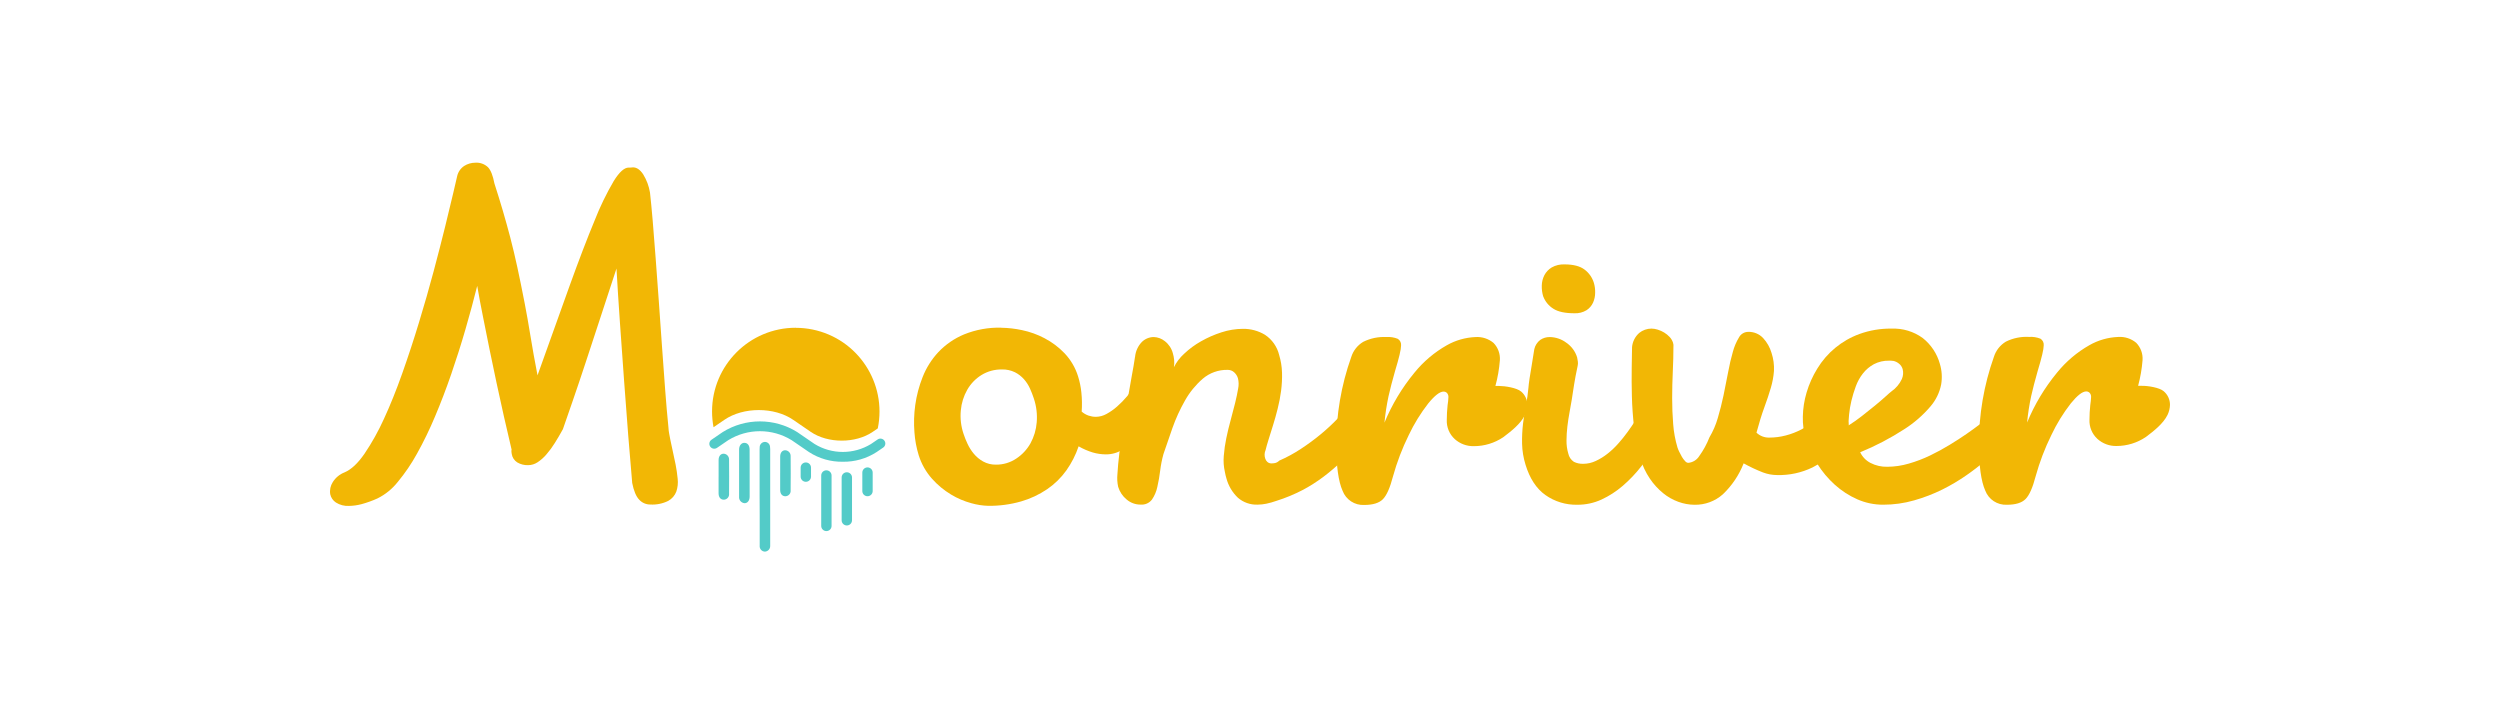
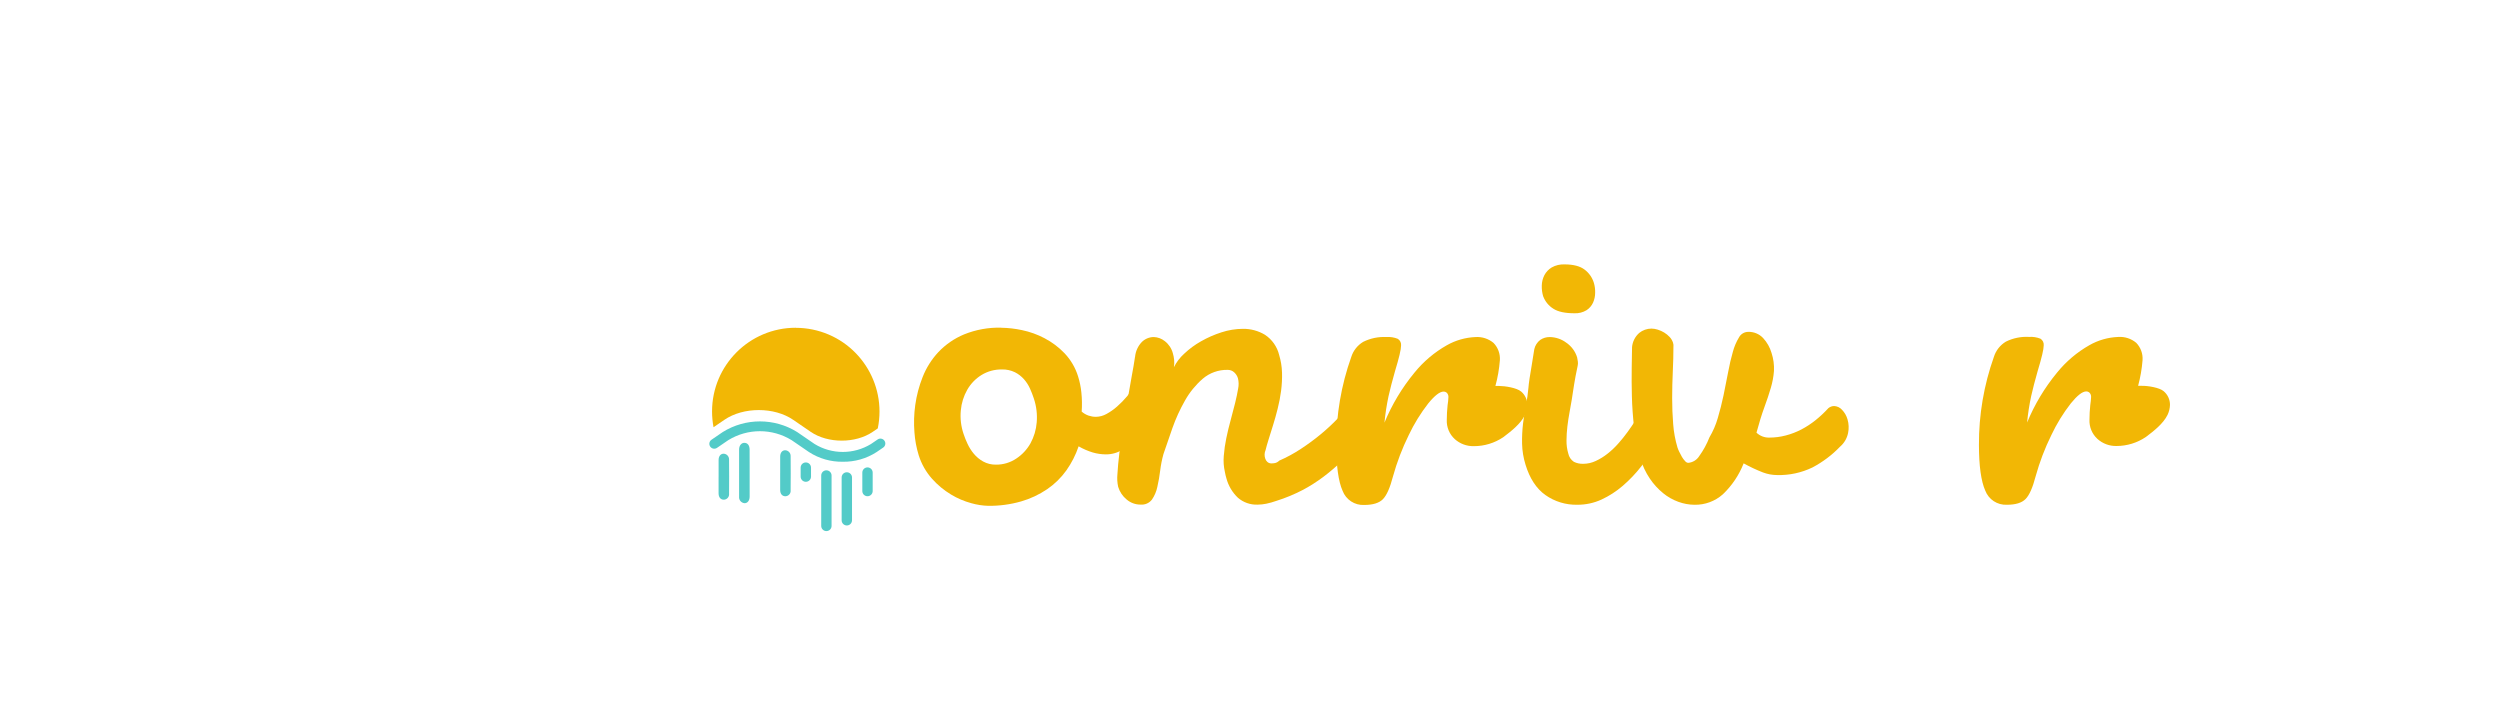
<svg xmlns="http://www.w3.org/2000/svg" id="Layer_1" viewBox="0 0 140 40">
  <defs>
    <style>.cls-1{fill:#f2b705;}.cls-2{fill:#53cbc8;}</style>
  </defs>
  <g id="logo">
    <path id="Path_199" class="cls-1" d="m56.109,20.69c-.404-.008-.803.1-1.148.312-.329.204-.601.487-.794.823-.202.355-.325.748-.361,1.155-.043.447.01.899.155,1.324.063.188.136.372.221.551.093.2.212.388.353.557.145.175.322.321.52.431.22.121.467.182.718.177.404.005.8-.113,1.136-.338.329-.216.601-.507.794-.849.201-.364.321-.767.353-1.181.038-.453-.017-.909-.162-1.34-.061-.187-.133-.371-.214-.551-.086-.191-.199-.367-.337-.524-.143-.161-.314-.294-.507-.391-.225-.109-.473-.163-.723-.157l-.005.002Zm-.044-2.336c.393.005.784.05,1.167.133.438.091.861.243,1.257.451.418.218.797.502,1.123.842.349.367.609.81.759,1.294.093.296.155.6.186.908.037.355.043.712.017,1.068.114.1.247.176.39.226.132.044.269.066.408.066.207-.003.409-.058.59-.159.213-.116.412-.256.594-.417.201-.176.387-.367.559-.571.177-.212.344-.425.495-.637s.286-.414.403-.604.214-.353.29-.485c.049-.062.126-.095.205-.088.155.012.3.08.407.192.155.147.268.333.328.538.076.258.092.529.046.794-.071.353-.239.679-.485.942-.146.23-.312.495-.499.794-.187.3-.399.584-.634.849-.23.26-.494.488-.786.676-.285.185-.618.282-.957.279-.247-.001-.493-.037-.731-.106-.277-.084-.544-.2-.794-.345-.163.482-.395.938-.69,1.353-.293.409-.656.764-1.072,1.048-.448.304-.94.535-1.46.685-.6.171-1.221.254-1.844.246-.319-.009-.636-.059-.944-.147-.398-.108-.778-.27-1.131-.483-.398-.239-.757-.537-1.066-.883-.342-.383-.597-.834-.75-1.324-.127-.414-.206-.842-.237-1.274-.041-.511-.026-1.025.045-1.533.075-.537.214-1.062.413-1.566.203-.515.5-.988.877-1.393.405-.429.896-.768,1.441-.995.66-.267,1.367-.396,2.079-.378" />
-     <path id="Path_200" class="cls-1" d="m35.402,27.025c-.067-.749-.14-1.615-.218-2.599-.078-.984-.156-2.014-.234-3.089-.079-1.075-.156-2.157-.232-3.245-.076-1.088-.141-2.106-.195-3.055-.288.888-.58,1.78-.877,2.677s-.576,1.748-.839,2.554c-.265.805-.511,1.534-.737,2.187-.226.652-.409,1.179-.548,1.58-.147.269-.298.526-.451.77-.139.226-.296.44-.47.64-.143.17-.311.319-.496.441-.157.105-.341.162-.53.163-.214.008-.427-.047-.611-.156-.165-.106-.277-.277-.307-.47-.008-.043-.014-.088-.017-.124-.003-.042,0-.084.009-.124-.294-1.236-.575-2.483-.844-3.741-.268-1.258-.522-2.496-.761-3.714l-.168-.862c-.056-.288-.106-.57-.152-.849-.196.784-.416,1.598-.661,2.442-.245.844-.51,1.677-.794,2.5-.284.824-.587,1.616-.909,2.377-.297.71-.633,1.403-1.007,2.075-.309.563-.671,1.095-1.081,1.589-.306.387-.693.701-1.135.92-.288.131-.586.238-.891.321-.228.061-.463.094-.699.098-.259.015-.516-.051-.735-.19-.163-.106-.278-.273-.319-.463-.039-.236.012-.478.142-.679.156-.25.389-.443.664-.548.37-.157.74-.503,1.11-1.038.418-.619.782-1.272,1.09-1.952.353-.765.697-1.618,1.03-2.56s.647-1.895.939-2.86c.294-.966.566-1.912.813-2.839s.463-1.765.647-2.513c.185-.749.336-1.373.452-1.874s.188-.812.217-.933c.049-.24.192-.452.395-.588.188-.12.407-.183.63-.183.261-.018.517.075.706.255.16.167.275.472.359.907.177.549.336,1.064.477,1.547s.279.979.413,1.488c.133.509.263,1.058.391,1.646.128.588.266,1.265.414,2.03.107.549.214,1.154.321,1.815.107.661.239,1.401.398,2.22.676-1.897,1.276-3.57,1.799-5.02s.988-2.663,1.395-3.642c.3-.768.66-1.51,1.076-2.222.312-.5.59-.751.833-.75h.088c.026,0,.051-.002.077-.006.026-.005.052-.007.078-.007.208,0,.399.131.572.392.191.312.32.657.38,1.018.048.427.099.957.153,1.589s.109,1.33.165,2.095c.059.762.118,1.565.177,2.409s.118,1.682.177,2.513c.059.832.118,1.639.177,2.423.059.783.12,1.493.185,2.128.005.116.019.232.041.346l.069.36c.044.226.093.454.146.685.053.231.102.459.146.686.051.261.089.526.115.794.028.242.002.487-.076.718-.084.223-.245.408-.454.522-.312.154-.658.224-1.006.203-.232.002-.455-.095-.613-.265-.178-.18-.312-.5-.402-.962Z" />
    <path id="Path_201" class="cls-1" d="m63.563,19.988c.028-.315.162-.61.381-.838.178-.175.417-.274.667-.276.225.008.442.088.618.23.22.169.377.406.449.674.036.12.06.242.073.366.015.14.01.281-.012.419.142-.284.337-.54.573-.753.284-.269.6-.502.941-.694.364-.208.748-.377,1.148-.505.39-.128.798-.194,1.208-.196.433-.005.859.111,1.23.334.399.264.682.669.794,1.133.096.319.15.649.16.983.01.341-.008.683-.052,1.022-.044.337-.108.672-.192,1.002-.082.328-.168.636-.259.924-.091.288-.174.552-.248.794-.076.24-.132.441-.169.596-.068.153-.074.327-.017.485.022.071.064.135.121.184.063.054.145.082.228.079.066,0,.132-.008.198-.02.091-.023.173-.07.238-.137.421-.184.825-.403,1.208-.656.391-.256.768-.533,1.128-.832.333-.276.65-.571.949-.883.244-.25.471-.515.682-.794.044-.056.1-.101.164-.132.056-.025.116-.038.177-.039.148.002.288.063.389.171.119.12.207.269.253.431.083.295.093.605.027.904-.075.351-.248.674-.5.93-.375.357-.719.685-1.032.982-.311.296-.639.574-.982.832-.358.268-.736.509-1.131.721-.481.251-.984.46-1.502.622-.182.065-.368.117-.557.157-.16.033-.324.051-.487.052-.404.016-.799-.122-1.105-.387-.309-.295-.531-.668-.642-1.081-.019-.061-.035-.121-.048-.177s-.027-.121-.039-.19c-.067-.292-.088-.592-.062-.891.026-.335.073-.667.142-.996.07-.341.152-.679.245-1.015.093-.336.176-.655.249-.956.074-.301.13-.57.169-.806.04-.19.036-.387-.011-.576-.038-.129-.111-.244-.21-.334-.1-.092-.231-.141-.367-.138-.511-.012-1.008.166-1.396.498-.4.348-.737.762-.996,1.225-.279.491-.514,1.006-.702,1.539-.192.541-.359,1.026-.501,1.454-.084.303-.145.612-.183.924-.037.308-.09.615-.16.917-.053.253-.155.493-.3.706-.15.196-.388.302-.634.282-.289.003-.569-.1-.788-.289-.224-.183-.387-.429-.471-.706-.052-.236-.066-.479-.041-.72.018-.332.053-.716.106-1.153.053-.437.121-.906.201-1.413s.162-.999.245-1.493.164-.959.244-1.395.146-.794.188-1.103Z" />
    <path id="Path_202" class="cls-1" d="m86.422,16.608c-.062-.2-.089-.409-.082-.618.004-.203.054-.402.147-.583.095-.178.236-.327.41-.431.219-.123.468-.182.72-.17.492,0,.866.098,1.122.293.247.185.428.445.518.741.053.178.077.364.072.55,0,.192-.04.382-.117.557-.079.174-.206.322-.366.425-.203.123-.438.182-.674.171-.529,0-.925-.085-1.186-.256-.256-.159-.453-.398-.561-.679Zm-.502,2.948c.046-.209.166-.395.337-.524.156-.105.341-.16.53-.157.337.005.664.117.932.321.287.197.498.486.6.818.016.079.029.157.041.236.011.079.007.159-.011.236-.05.228-.088.419-.117.576s-.054.304-.077.441-.043.265-.063.4-.043.288-.072.471c-.035.219-.077.457-.126.714-.049.257-.088.522-.121.794-.031.263-.048.529-.049.794-.003.244.03.487.099.72.039.191.152.358.314.466.163.08.343.118.524.111.241,0,.479-.054.698-.157.235-.109.456-.245.659-.406.218-.171.42-.362.603-.57.185-.207.36-.424.523-.649.158-.219.302-.428.431-.629.114-.173.219-.352.314-.537.093-.151.256-.245.434-.249.169.007.329.082.441.209.147.15.254.335.311.538.062.208.079.427.05.642-.032.236-.13.458-.282.642-.294.454-.603.888-.927,1.303-.311.401-.662.77-1.047,1.101-.358.308-.758.566-1.187.765-.424.194-.885.293-1.351.29-.64.015-1.267-.176-1.79-.544-.506-.362-.876-.927-1.111-1.696-.119-.382-.185-.779-.194-1.18-.008-.374.01-.748.053-1.119.042-.363.097-.712.164-1.048.065-.318.111-.64.139-.963.008-.113.028-.288.063-.523s.073-.477.118-.721c.043-.288.092-.594.147-.917" />
-     <path id="Path_203" class="cls-1" d="m103.051,25.005c-.451.472-.976.868-1.553,1.172-.618.299-1.299.445-1.985.426-.267-.002-.532-.051-.783-.145-.373-.145-.736-.315-1.086-.51-.256.654-.652,1.244-1.16,1.729-.436.39-1.004.601-1.589.59-.309-.002-.614-.058-.904-.164-.313-.113-.605-.279-.863-.491-.284-.233-.533-.507-.738-.812-.233-.346-.412-.726-.53-1.127-.166-.554-.282-1.121-.346-1.696-.071-.607-.113-1.199-.128-1.775-.015-.576-.018-1.109-.01-1.598.007-.489.014-.878.019-1.166.027-.306.171-.59.402-.794.194-.156.435-.242.684-.243.12.002.239.022.353.059.127.039.249.094.362.163.113.069.215.153.305.249.084.09.148.197.186.314.028.08.036.165.025.249,0,.42-.012.876-.035,1.369s-.035.989-.036,1.487c0,.498.019.985.057,1.46.033.442.113.879.239,1.304.027.083.06.164.099.242.048.101.099.197.152.289.049.085.109.164.177.236.042.054.103.089.17.098.256-.02.488-.161.623-.38.234-.324.425-.676.571-1.048.201-.339.358-.702.467-1.081.124-.415.231-.841.323-1.277.092-.437.177-.867.256-1.291.078-.423.167-.802.265-1.139.076-.286.192-.559.345-.812.101-.186.294-.303.505-.307.319-.012.627.114.845.347.219.237.38.522.471.832.107.325.153.667.136,1.009-.025.322-.084.64-.176.949-.096.328-.216.69-.362,1.087s-.293.871-.441,1.421c.194.185.453.284.721.276.308,0,.615-.04.913-.118.302-.078.595-.19.873-.334.284-.148.552-.324.802-.524.257-.206.496-.431.718-.674.091-.074.203-.116.32-.118.17.007.329.083.442.21.146.15.252.335.309.537.073.249.084.512.031.766-.06.293-.214.557-.439.754Z" />
-     <path id="Path_204" class="cls-1" d="m106.016,20.211c-.039-.008-.078-.013-.118-.013h-.115c-.294-.007-.584.061-.845.196-.237.129-.446.305-.613.518-.172.219-.307.465-.402.727-.097.264-.179.533-.245.806-.06.252-.103.508-.129.766-.022.244-.034.45-.035.618.262-.166.516-.345.76-.537.257-.201.498-.393.722-.577.224-.183.418-.349.581-.498.162-.148.278-.249.347-.301.25-.174.45-.411.579-.688.077-.175.094-.371.046-.557-.036-.125-.111-.236-.215-.314-.091-.074-.199-.125-.315-.149l-.006.003Zm-.088-1.808c.623-.026,1.236.159,1.741.524.468.37.807.879.965,1.454.112.372.136.765.071,1.148-.089.453-.294.875-.594,1.225-.419.493-.909.921-1.453,1.27-.787.511-1.62.948-2.488,1.303.122.256.324.466.576.596.292.151.617.225.945.216.406-.002.81-.062,1.2-.177.408-.117.806-.268,1.188-.452.381-.183.747-.382,1.097-.596s.665-.417.942-.609.506-.358.689-.498c.118-.096.243-.185.372-.265.051-.046.114-.077.182-.088.056-.008.112-.012.169-.012.097-.001.192.023.276.072.081.047.157.105.224.17.063.062.117.133.16.21.033.061.061.124.083.19.027.092.047.186.061.282.012.129-.015.26-.078.373-.1.123-.206.241-.318.353-.184.192-.427.42-.729.682-.345.295-.705.573-1.078.832-.432.302-.887.572-1.359.806-.506.251-1.035.454-1.578.608-.564.162-1.148.244-1.735.243-.499.002-.992-.1-1.448-.301-.459-.202-.882-.476-1.255-.811-.384-.345-.717-.742-.99-1.18-.277-.436-.494-.907-.645-1.401-.118-.401-.173-.818-.162-1.236.008-.46.079-.916.211-1.356.138-.467.338-.914.594-1.329.543-.898,1.376-1.584,2.361-1.944.577-.209,1.187-.312,1.8-.303" />
+     <path id="Path_203" class="cls-1" d="m103.051,25.005c-.451.472-.976.868-1.553,1.172-.618.299-1.299.445-1.985.426-.267-.002-.532-.051-.783-.145-.373-.145-.736-.315-1.086-.51-.256.654-.652,1.244-1.16,1.729-.436.39-1.004.601-1.589.59-.309-.002-.614-.058-.904-.164-.313-.113-.605-.279-.863-.491-.284-.233-.533-.507-.738-.812-.233-.346-.412-.726-.53-1.127-.166-.554-.282-1.121-.346-1.696-.071-.607-.113-1.199-.128-1.775-.015-.576-.018-1.109-.01-1.598.007-.489.014-.878.019-1.166.027-.306.171-.59.402-.794.194-.156.435-.242.684-.243.12.002.239.022.353.059.127.039.249.094.362.163.113.069.215.153.305.249.084.09.148.197.186.314.028.08.036.165.025.249,0,.42-.012.876-.035,1.369s-.035.989-.036,1.487c0,.498.019.985.057,1.46.033.442.113.879.239,1.304.027.083.06.164.099.242.048.101.099.197.152.289.049.085.109.164.177.236.042.054.103.089.17.098.256-.02.488-.161.623-.38.234-.324.425-.676.571-1.048.201-.339.358-.702.467-1.081.124-.415.231-.841.323-1.277.092-.437.177-.867.256-1.291.078-.423.167-.802.265-1.139.076-.286.192-.559.345-.812.101-.186.294-.303.505-.307.319-.012.627.114.845.347.219.237.38.522.471.832.107.325.153.667.136,1.009-.025.322-.084.64-.176.949-.096.328-.216.69-.362,1.087s-.293.871-.441,1.421c.194.185.453.284.721.276.308,0,.615-.04.913-.118.302-.078.595-.19.873-.334.284-.148.552-.324.802-.524.257-.206.496-.431.718-.674.091-.074.203-.116.32-.118.17.007.329.083.442.21.146.15.252.335.309.537.073.249.084.512.031.766-.06.293-.214.557-.439.754" />
    <path id="Path_205" class="cls-1" d="m85.177,21.92c.228.19.358.472.353.769-.005.194-.051.384-.136.559-.242.493-.774.905-1.212,1.236-.486.327-1.058.502-1.644.501-.397.01-.783-.133-1.077-.4-.299-.277-.461-.671-.441-1.078.001-.273.016-.546.045-.818.024-.146.04-.294.046-.441.007-.087-.022-.174-.079-.24-.051-.052-.12-.08-.192-.079-.212,0-.5.223-.863.669-.425.547-.79,1.139-1.087,1.766-.366.743-.662,1.518-.883,2.317-.167.639-.356,1.065-.567,1.277s-.559.319-1.043.32c-.534.027-1.024-.294-1.213-.794-.234-.529-.352-1.383-.353-2.56-.009-1.68.275-3.349.839-4.932.111-.355.35-.657.669-.848.404-.201.853-.294,1.304-.27.217-.015.434.019.635.101.129.081.199.228.182.379,0,.214-.114.693-.341,1.438-.151.529-.272.995-.362,1.398-.104.488-.18.981-.227,1.478.417-1.01.982-1.953,1.677-2.796.503-.622,1.118-1.143,1.814-1.537.492-.28,1.045-.437,1.61-.46.366-.024.728.094,1.009.33.25.259.378.612.353.971-.038.486-.121.967-.25,1.437h.205c.329.001.996.104,1.231.311Z" />
    <path id="Path_206" class="cls-1" d="m121.165,21.907c.227.19.357.472.354.769-.006.194-.052.384-.137.559-.242.493-.774.906-1.213,1.236-.484.328-1.055.504-1.64.505-.397.01-.783-.133-1.077-.4-.299-.277-.461-.671-.442-1.078.001-.273.017-.547.046-.818.023-.146.038-.293.045-.441.007-.087-.022-.173-.08-.239-.05-.052-.12-.081-.192-.08-.212,0-.499.223-.862.669-.426.547-.79,1.139-1.087,1.766-.366.742-.662,1.518-.883,2.315-.166.639-.355,1.065-.567,1.278-.212.213-.56.319-1.043.319-.534.026-1.023-.294-1.213-.794-.234-.529-.352-1.383-.353-2.56-.008-1.68.276-3.349.839-4.932.112-.355.35-.656.668-.848.404-.201.854-.292,1.304-.265.216-.015.434.019.635.1.128.081.199.229.181.38,0,.212-.113.691-.34,1.437-.151.529-.272.995-.362,1.398-.105.488-.181.981-.227,1.478.417-1.01.982-1.953,1.678-2.796.503-.621,1.118-1.142,1.813-1.536.492-.28,1.045-.438,1.611-.459.366-.025.728.093,1.009.329.25.259.378.612.353.971-.038.486-.121.967-.249,1.437h.203c.325-.008.994.095,1.228.301Z" />
    <g id="symbol">
      <path id="Path_207" class="cls-1" d="m44.563,18.354c-2.589,0-4.688,2.099-4.688,4.688h0c0,.296.028.592.083.883l.606-.414c1.065-.73,2.792-.73,3.856,0l.635.435.345.237c.96.657,2.514.657,3.473,0l.283-.193c.52-2.538-1.116-5.017-3.654-5.537-.308-.063-.622-.095-.937-.095l-.002-.002Z" />
      <path id="Path_208" class="cls-2" d="m47.197,25.858c-.67.011-1.328-.177-1.89-.54l-.979-.671c-1.087-.666-2.455-.666-3.542,0l-.633.433c-.125.086-.296.054-.382-.072-.086-.125-.054-.296.072-.382l.633-.433c1.274-.793,2.889-.793,4.163,0l.979.671c.969.593,2.189.593,3.158,0l.372-.254c.125-.086.296-.054.382.072.086.125.054.296-.072.382h0l-.372.254c-.562.363-1.22.551-1.89.54Z" />
-       <path id="Path_209" class="cls-2" d="m42.537,27.827v-2.648c-.002-.056,0-.112.007-.167.017-.151.145-.265.297-.265.147.004.268.118.28.265.011.092.014.185.01.277v5.281c.006.171-.128.315-.3.321-.001,0-.003,0-.004,0-.168-.009-.296-.153-.286-.32,0-.005,0-.011.001-.016v-1.76l-.005-.968Z" />
      <path id="Path_210" class="cls-2" d="m41.98,26.494v1.316c0,.224-.121.374-.29.369-.185-.019-.32-.184-.301-.369v-.002s0-2.632,0-2.632c0-.231.134-.386.309-.377s.279.148.28.379c.003.439.002.878.002,1.316Z" />
      <path id="Path_211" class="cls-2" d="m43.69,26.492v-.925c0-.215.114-.353.283-.353.175.008.311.157.303.333,0,.004,0,.008,0,.013.006.63.006,1.259,0,1.889.022.166-.095.317-.261.339-.013.002-.026.003-.039.003-.174-.002-.285-.133-.287-.353v-.945h.002Z" />
      <path id="Path_212" class="cls-2" d="m40.242,26.685v-.925c0-.214.114-.353.283-.353.175.008.311.157.303.333,0,.004,0,.008,0,.013.006.63.006,1.259,0,1.889.021.166-.096.318-.262.339-.013.002-.025.002-.038.002-.173-.002-.285-.133-.287-.353v-.945h.002Z" />
      <path id="Path_213" class="cls-2" d="m45.127,25.897h0c.16,0,.29.13.29.291v.503c0,.16-.13.29-.29.29h0c-.16,0-.291-.13-.291-.29v-.503c0-.161.13-.291.291-.291h0Z" />
      <path id="Path_214" class="cls-2" d="m46.278,26.338h0c.16,0,.29.13.29.291v2.822c0,.16-.13.29-.29.29h0c-.16,0-.29-.13-.29-.29h0v-2.823c0-.16.13-.291.29-.291h0Z" />
      <path id="Path_215" class="cls-2" d="m47.422,26.447h0c.16,0,.291.13.291.29v2.399c0,.16-.13.29-.291.29h0c-.16,0-.29-.13-.29-.29h0v-2.399c0-.16.13-.29.29-.29Z" />
      <path id="Path_216" class="cls-2" d="m48.58,26.174h0c.16,0,.29.13.29.29v1.035c0,.16-.13.29-.29.29h0c-.16,0-.29-.13-.29-.29v-1.035c0-.16.13-.29.29-.29Z" />
    </g>
  </g>
</svg>